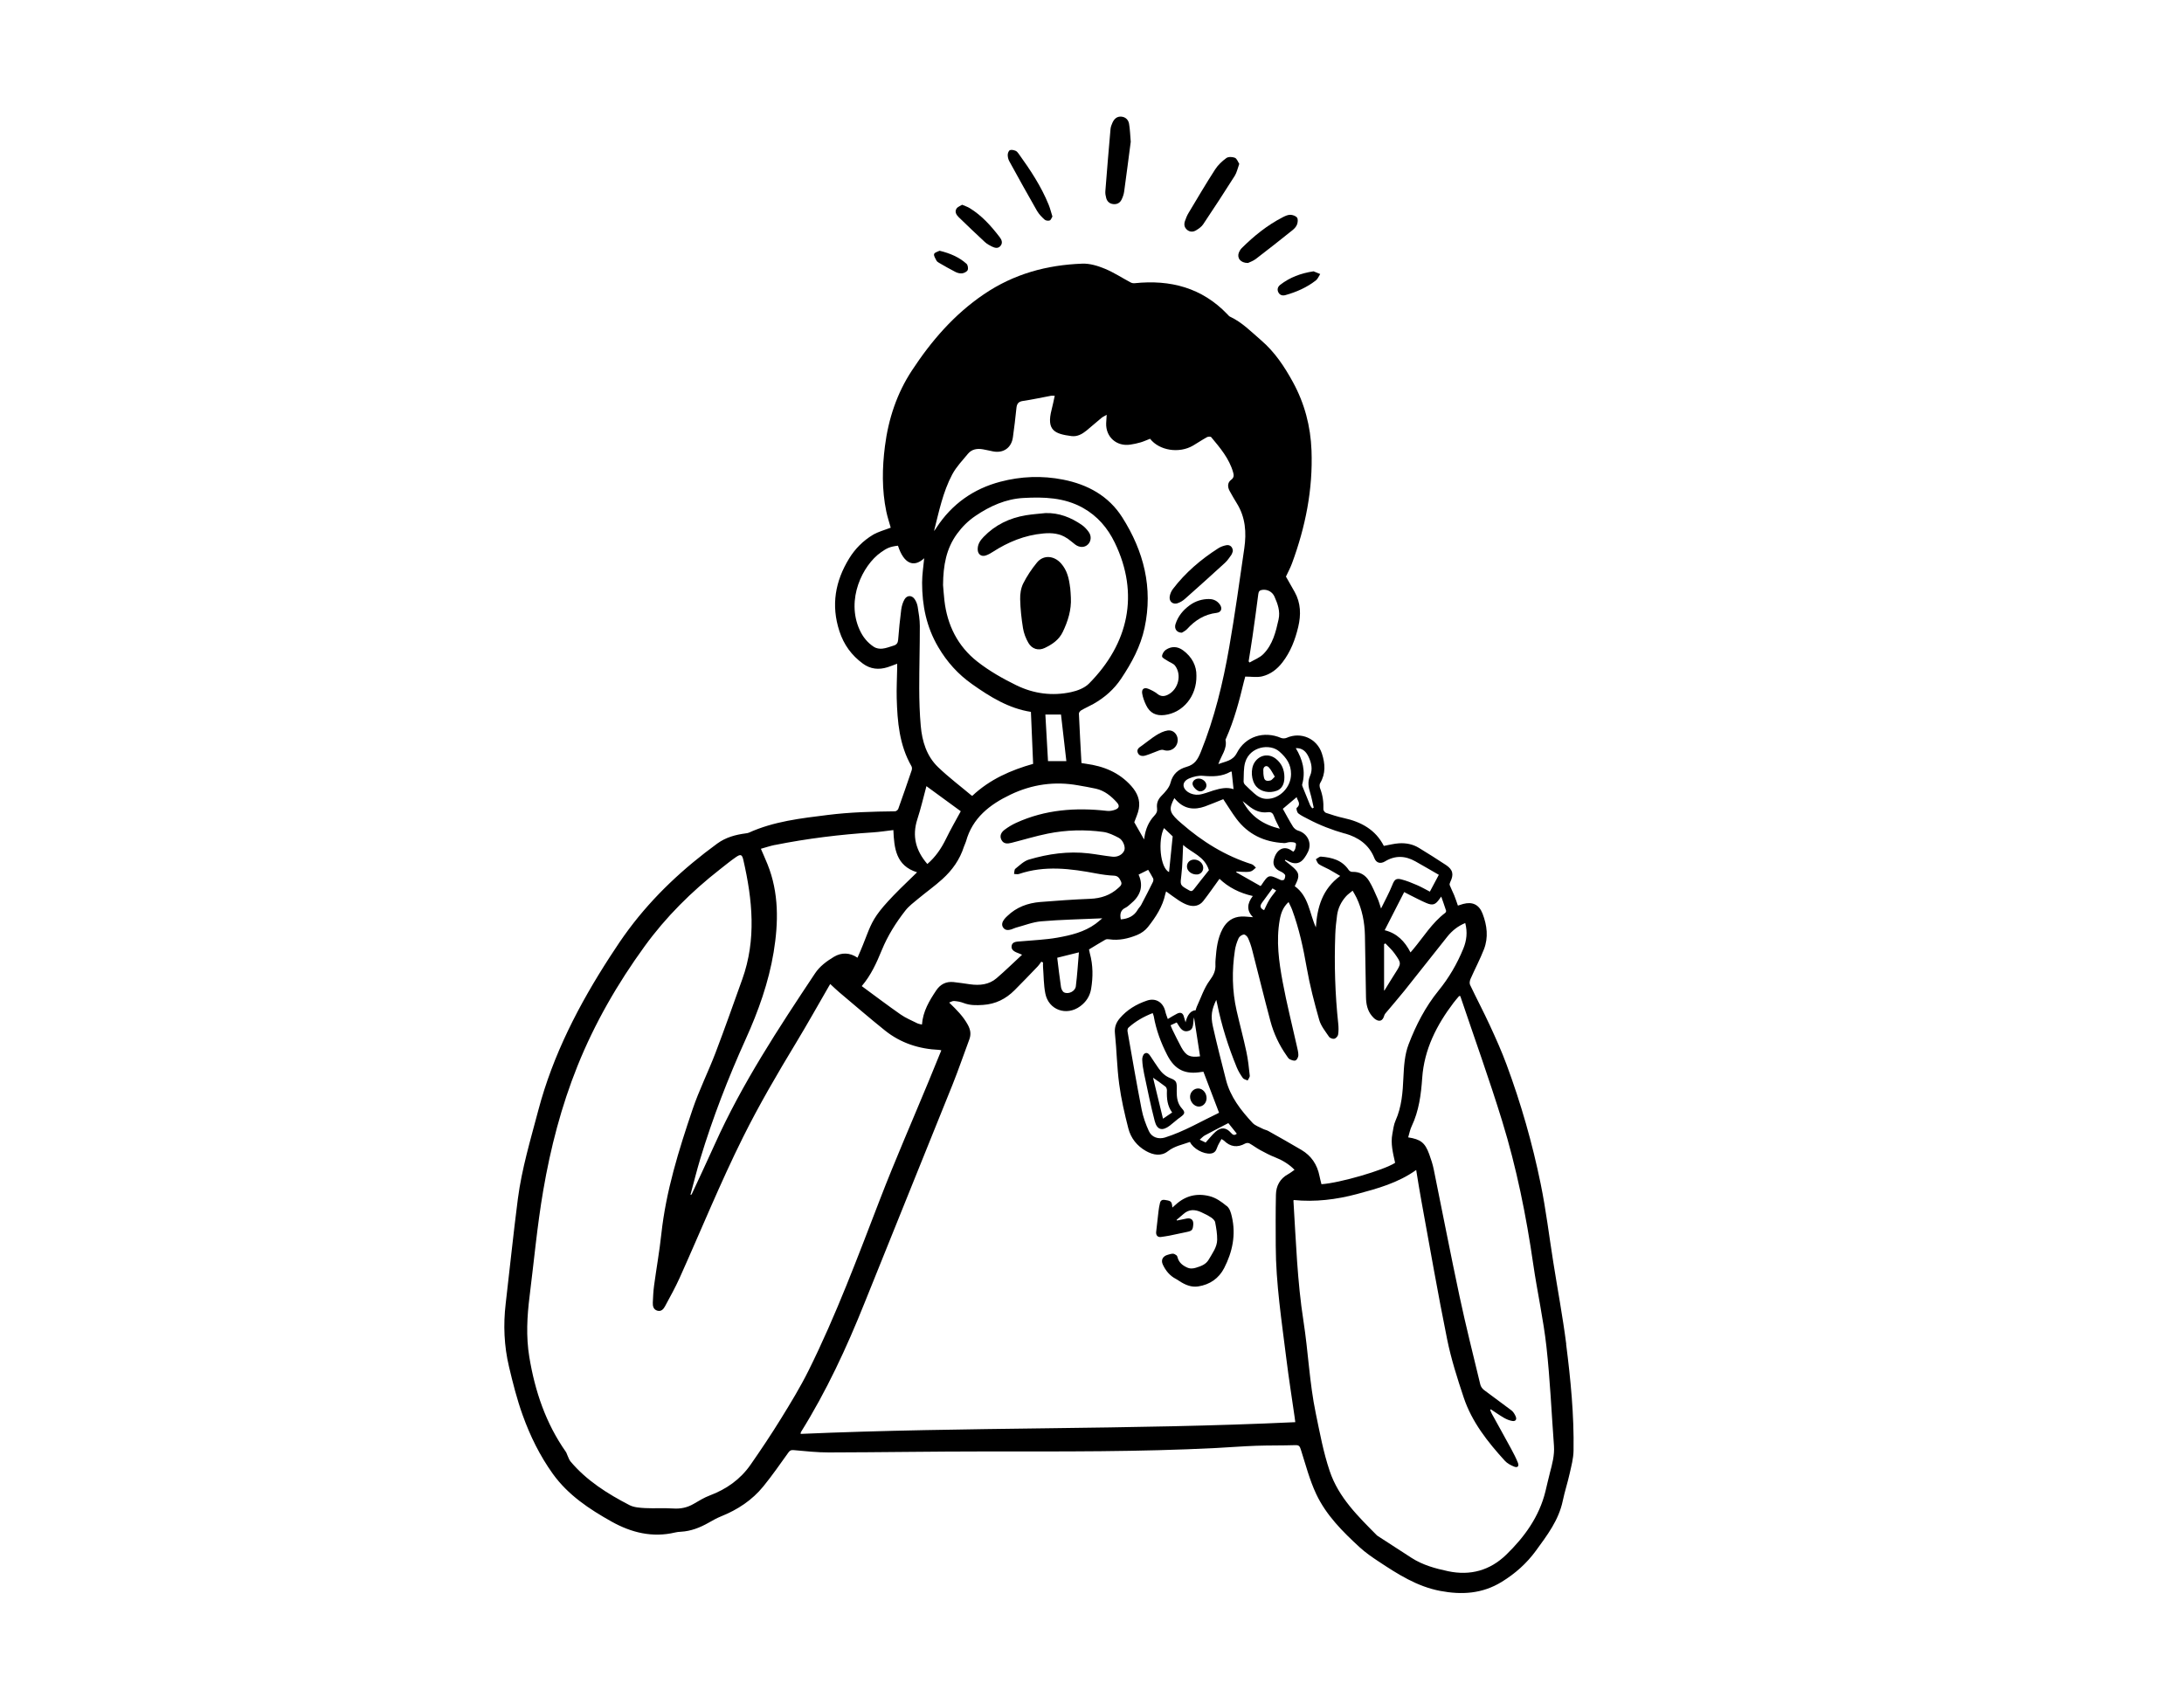
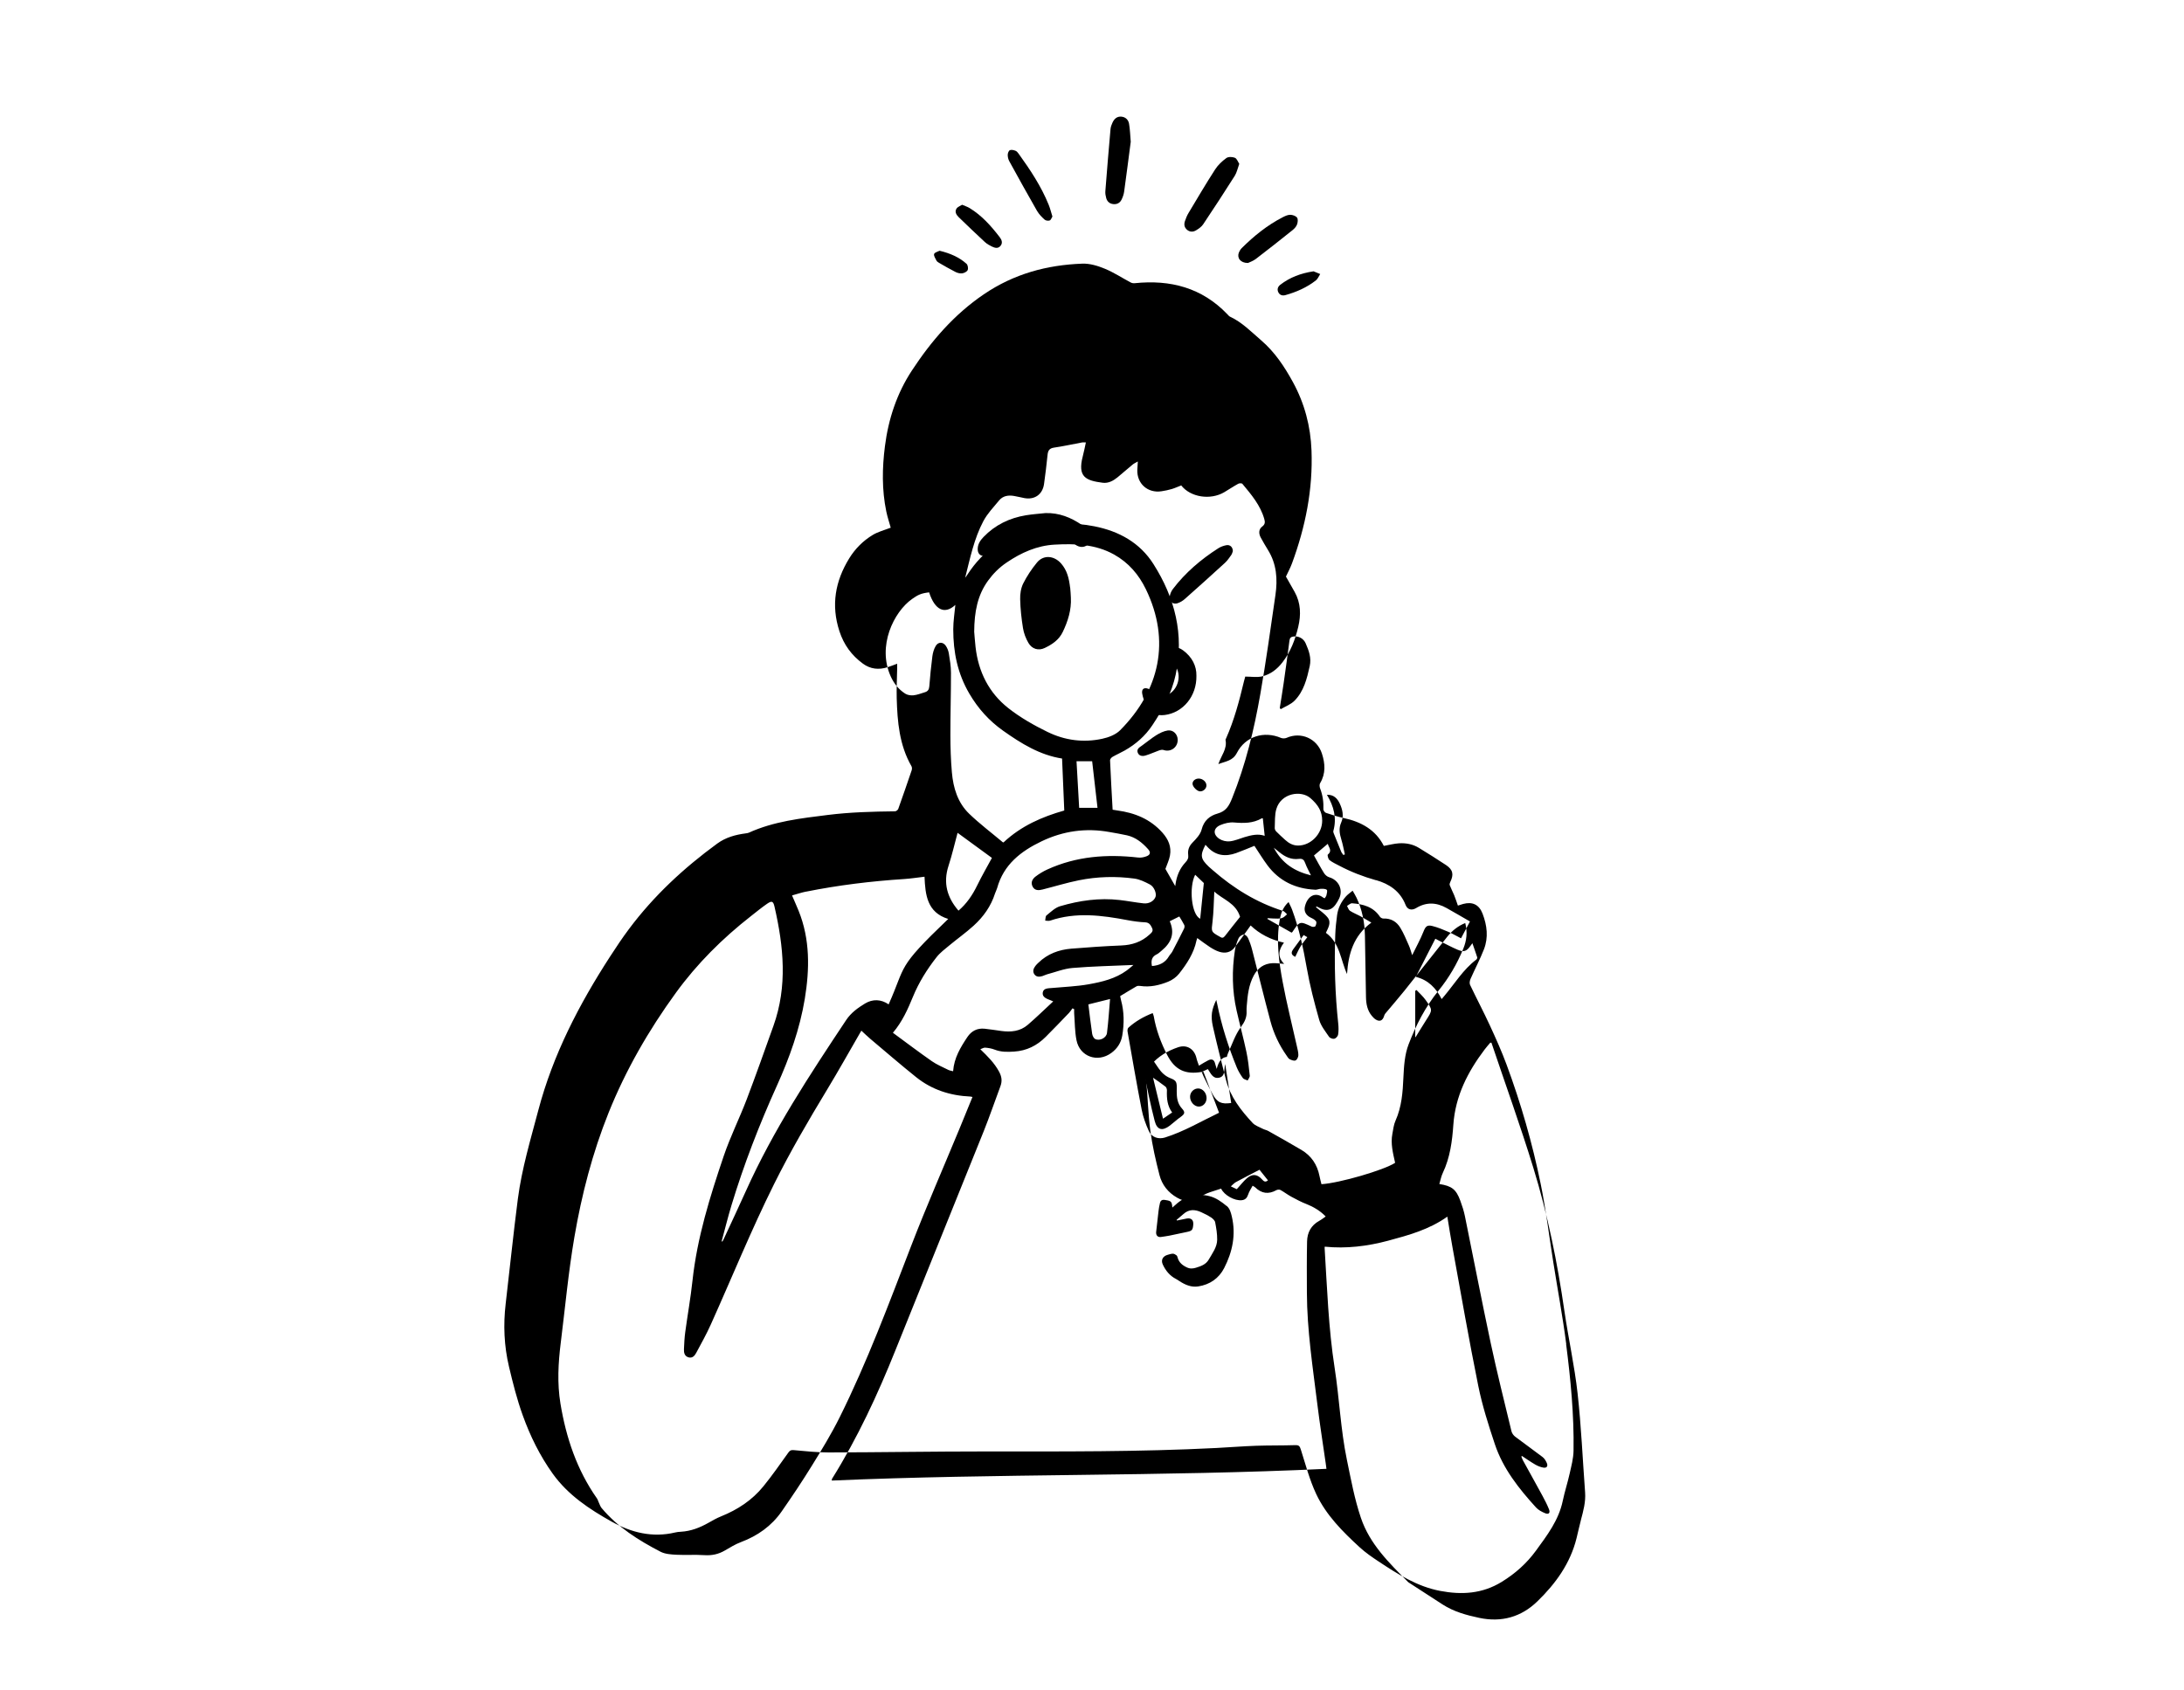
<svg xmlns="http://www.w3.org/2000/svg" id="_07" viewBox="0 0 595.28 460.73">
-   <path d="M426.9,366.44c-.96-7.49-2.36-14.92-3.54-22.39-1.13-7.11-1.99-14.27-3.43-21.31-2.26-11.05-5.37-21.9-9.29-32.49-1.34-3.63-2.93-7.17-4.55-10.68-1.72-3.73-3.65-7.37-5.41-11.09-.2-.43-.07-1.14,.14-1.61,1.19-2.7,2.58-5.32,3.65-8.06,1.26-3.24,.85-6.54-.38-9.73-.94-2.44-2.73-3.32-5.27-2.64-.48,.13-.96,.3-1.45,.45-.36-1.03-.65-1.94-1.01-2.82-.38-.92-.85-1.81-1.21-2.73-.09-.23,0-.6,.13-.85,1.01-2.05,.77-3.37-1.13-4.64-2.42-1.62-4.91-3.15-7.39-4.68-1.65-1.02-3.52-1.37-5.41-1.26-1.37,.08-2.73,.46-4.17,.71-2.25-4.42-6.19-6.57-10.94-7.6-1.64-.36-3.24-.87-4.83-1.41-.32-.11-.71-.64-.7-.97,.08-1.95-.18-3.82-.88-5.65-.17-.43-.24-1.1-.02-1.46,1.58-2.64,1.39-5.36,.49-8.11-1.33-4.09-5.72-5.99-9.62-4.26-.43,.19-1.09,.2-1.52,.02-4.66-1.98-9.71-.43-12.03,4.09-1.14,2.21-3.09,2.28-5.05,3.05,.77-2.33,2.47-4.16,1.95-6.62-.02-.1,.08-.22,.13-.33,2.22-4.99,3.62-10.25,4.88-15.54,.13-.53,.28-1.06,.37-1.37,1.65,0,3.2,.27,4.6-.06,2.26-.54,4.08-1.93,5.53-3.81,2.22-2.88,3.48-6.17,4.31-9.67,.78-3.3,.72-6.51-.98-9.55-.77-1.37-1.55-2.74-2.37-4.18,.5-1.08,1.18-2.31,1.66-3.62,3.66-9.92,5.71-20.13,5.31-30.76-.25-6.6-1.89-12.82-5.04-18.59-2.32-4.24-4.95-8.24-8.73-11.48-2.7-2.32-5.16-4.88-8.45-6.41-.27-.13-.48-.41-.7-.64-6.94-7.26-15.55-9.49-25.27-8.48-.35,.04-.77-.03-1.09-.2-2.36-1.25-4.62-2.75-7.08-3.76-1.92-.79-4.09-1.45-6.12-1.37-9.67,.36-18.63,2.78-26.84,8.36-8.15,5.54-14.34,12.76-19.61,20.79-4.07,6.19-6.4,13.2-7.34,20.63-.76,5.96-.85,11.88,.37,17.78,.33,1.59,.86,3.14,1.21,4.42-1.72,.67-3.44,1.1-4.9,1.98-2.62,1.58-4.79,3.75-6.41,6.38-3.82,6.21-4.99,12.75-2.68,19.85,1.21,3.72,3.33,6.6,6.41,8.86,2.06,1.51,4.34,1.73,6.73,.97,.8-.25,1.57-.57,2.6-.95,0,.61,0,1.03,0,1.46-.04,2.64-.19,5.28-.12,7.92,.18,6.43,.71,12.79,4.02,18.56,.17,.29,.17,.78,.06,1.11-1.19,3.52-2.41,7.03-3.66,10.53-.11,.3-.58,.66-.88,.66-6.12,.07-12.22,.23-18.31,.99-7.35,.92-14.7,1.73-21.55,4.84-.25,.11-.54,.14-.82,.18-2.8,.37-5.43,1.07-7.79,2.79-9.1,6.65-17.28,14.23-24.04,23.28-1.82,2.43-3.51,4.97-5.16,7.52-8.45,13.05-15.55,26.73-19.55,41.88-2.11,8-4.51,15.94-5.58,24.17-1.23,9.51-2.2,19.06-3.32,28.59-.68,5.78-.44,11.48,.9,17.16,1.06,4.47,2.17,8.9,3.74,13.25,2.05,5.7,4.67,11.02,8.18,15.93,4.17,5.82,9.97,9.66,16.06,13.07,5.37,3,11.12,4.43,17.31,2.96,.5-.12,1.03-.18,1.55-.2,2.74-.15,5.21-1.12,7.57-2.46,1.11-.63,2.23-1.27,3.41-1.74,4.5-1.81,8.46-4.41,11.52-8.18,2.42-2.97,4.6-6.13,6.84-9.25,.42-.58,.75-.68,1.45-.62,3.18,.28,6.37,.64,9.56,.63,14.2-.03,28.4-.27,42.59-.27,21,0,42,.13,62.98-.94,3.63-.19,7.26-.48,10.9-.61,3.55-.12,7.12-.05,10.67-.17,.98-.03,1.21,.3,1.49,1.17,1.31,4.1,2.39,8.33,4.22,12.2,2.71,5.74,7.2,10.23,11.83,14.48,1.58,1.45,3.38,2.69,5.18,3.88,5.21,3.45,10.45,6.81,16.76,8.01,5.9,1.12,11.48,.79,16.77-2.46,3.67-2.26,6.77-5,9.32-8.49,3.07-4.21,6.22-8.33,7.32-13.6,.52-2.5,1.33-4.94,1.88-7.43,.46-2.06,1.03-4.15,1.06-6.24,.16-9.74-.79-19.42-2.02-29.06Zm-27.52-114.76c.64,2.48,.37,4.74-.53,6.94-1.69,4.14-3.93,7.98-6.74,11.43-3.61,4.44-6.19,9.46-8.19,14.71-1.06,2.76-1.26,5.94-1.4,8.94-.18,4.07-.46,8.04-2.15,11.82-.5,1.11-.63,2.39-.86,3.6-.52,2.7,.18,5.31,.75,7.9-3.05,2-15.14,5.52-20.08,5.83-.18-.73-.39-1.49-.54-2.26-.61-3.07-2.21-5.48-4.91-7.08-2.99-1.78-6.03-3.47-9.06-5.18-.45-.25-.99-.33-1.45-.57-.97-.51-2.12-.87-2.83-1.64-3.17-3.42-6.04-7.07-7.23-11.72-1.23-4.84-2.48-9.68-3.57-14.56-.65-2.93-.31-4.63,.92-7.24,.1,.46,.19,.79,.26,1.13,1.21,5.94,3.03,11.68,5.33,17.28,.42,1.02,1.01,2,1.66,2.9,.25,.35,.86,.45,1.31,.66,.2-.44,.62-.91,.57-1.32-.23-2.18-.46-4.37-.92-6.51-.8-3.75-1.81-7.46-2.66-11.2-1.24-5.45-1.3-10.95-.47-16.45,.17-1.13,.53-2.26,1.01-3.31,.22-.47,.89-.94,1.41-1.01,.34-.05,.96,.52,1.15,.95,.48,1.05,.86,2.16,1.14,3.27,1.67,6.46,3.24,12.95,4.97,19.4,.9,3.38,2.39,6.53,4.41,9.4,.25,.36,.49,.81,.85,.99,.49,.24,1.19,.51,1.6,.32,.4-.18,.75-.92,.76-1.42,0-.86-.25-1.73-.44-2.59-1.29-5.78-2.75-11.52-3.83-17.33-1.04-5.58-1.82-11.22-.82-16.93,.32-1.81,.86-3.47,2.42-4.9,.36,.78,.73,1.43,.98,2.13,1.89,5.12,3.03,10.41,3.97,15.79,.84,4.79,2.07,9.52,3.4,14.2,.47,1.66,1.68,3.13,2.68,4.61,.24,.36,1.01,.64,1.44,.54,.42-.1,.96-.68,1.03-1.12,.16-.97,.14-1.99,.04-2.98-.87-8.09-1.11-16.2-.81-24.32,.06-1.75,.26-3.51,.49-5.25,.26-1.95,1.12-3.67,2.42-5.14,.48-.55,1.12-.96,1.82-1.56,.44,.79,.8,1.35,1.08,1.95,1.53,3.24,2.19,6.68,2.27,10.23,.12,5.6,.19,11.2,.29,16.79,.03,1.87,.35,3.67,1.6,5.16,.3,.36,.64,.73,1.04,.98,1.07,.68,1.89,.34,2.27-.87,.08-.26,.17-.53,.34-.73,1.73-2.08,3.52-4.11,5.21-6.22,3.92-4.9,7.79-9.85,11.7-14.75,1.29-1.61,2.86-2.89,4.91-3.73Zm-71.83,40.56c.19-.03,.39-.04,.46-.05,1.41,3.72,2.8,7.36,4.26,11.18,.12-.17,.07-.03-.02,.01-4.86,2.32-9.51,5.1-14.69,6.73-1.75,.55-3.63,.02-4.43-1.76-.85-1.87-1.57-3.86-1.96-5.88-1.38-7.06-2.59-14.15-3.84-21.24-.06-.34,.01-.86,.24-1.06,1.91-1.73,4.12-2.99,6.61-3.97,.12,.36,.24,.6,.29,.86,.65,3.74,1.96,7.25,3.69,10.61,2.07,4.02,4.93,5.36,9.4,4.56Zm-8.49-12.72c.57-.26,1.1-.5,1.67-.77,.77,1.14,1.35,2.67,2.99,2.36,1.85-.36,1.34-2.17,1.73-3.74,.57,3.7,1.1,7.12,1.64,10.62-2.72,.37-3.82-.13-5.11-2.47-.86-1.57-1.63-3.2-2.43-4.81-.17-.35-.3-.73-.49-1.19Zm9.38,30c2.06-1.12,4.15-2.18,6.36-3.33,.76,.95,1.53,1.91,2.31,2.89-.67,.56-1.09,.34-1.6-.24-1.3-1.48-2.68-1.61-4.17-.31-.94,.82-1.71,1.84-2.73,2.96-.39-.18-1-.48-1.62-.77,.48-.41,.9-.91,1.44-1.2Zm15.51-63.38c.95-1.29,1.9-2.59,2.89-3.94,.31,.18,.64,.37,1,.58-.66,.89-1.34,1.67-1.87,2.55-.54,.88-.94,1.84-1.42,2.81-.94-.42-1.3-1.03-.6-1.99Zm33.3,23.9v-12.62c.12-.08,.23-.15,.35-.23,.84,.9,1.78,1.73,2.49,2.73,1.94,2.72,1.89,2.74,.11,5.52-.97,1.51-1.89,3.05-2.84,4.58-.01,.02-.07,.01-.12,.02Zm15.58-25.61c.47,1.36,.92,2.6,1.32,3.85,.05,.16-.09,.48-.24,.6-3.6,2.72-5.91,6.58-8.75,9.95-.2,.24-.41,.48-.71,.83-1.54-3.02-3.7-5.24-7.04-6.05,1.78-3.48,3.52-6.88,5.32-10.4,.45,.23,1.03,.55,1.62,.84,1.46,.72,2.91,1.5,4.41,2.14,1.75,.74,2.48,.47,3.56-1.06,.13-.19,.28-.38,.51-.7Zm-26.26-17.2c3.62,1.03,6.59,3.02,8.05,6.76,.5,1.29,1.66,1.59,2.87,.86,2.77-1.69,5.53-1.57,8.29-.02,2.12,1.19,4.22,2.42,6.39,3.67-.86,1.62-1.62,3.04-2.44,4.59-1.21-.62-2.34-1.29-3.54-1.8-1.39-.6-2.8-1.18-4.26-1.55-1.49-.38-1.89,.15-2.46,1.59-.84,2.1-1.94,4.09-3.05,6.36-.35-1.04-.56-1.88-.91-2.66-.73-1.64-1.41-3.32-2.34-4.84-1.01-1.66-2.57-2.58-4.63-2.49-.3,.01-.74-.24-.92-.5-1.81-2.72-4.6-3.43-7.58-3.66-.44-.03-.92,.47-1.38,.72,.26,.45,.41,1.07,.8,1.33,.86,.57,1.85,.94,2.76,1.43,.97,.53,1.91,1.11,3.07,1.79-4.88,3.58-6.27,8.55-6.63,14.02-1.77-3.83-1.9-8.44-5.76-11.23,.6-1.33,1.58-2.79,.46-4.2-.86-1.08-2.1-1.87-3.16-2.78,.05-.07,.1-.15,.15-.22,.41,.21,.82,.43,1.24,.61,1.57,.69,2.9,.34,3.9-1.05,.39-.55,.76-1.13,1.04-1.75,1.12-2.43-.17-5.02-2.75-5.77-.52-.15-1.07-.62-1.37-1.09-.99-1.59-1.87-3.25-2.76-4.84,1.26-1.07,2.5-2.11,3.78-3.19,.14,.92,1.35,1.82,0,2.94-.17,.14,.09,1.21,.43,1.49,.8,.64,1.77,1.07,2.68,1.55,3.19,1.69,6.52,2.97,10.01,3.96Zm-9.92-20.93c.79,1.65,1.21,3.47,.42,5.22-.72,1.61-.43,3.08,.04,4.64,.4,1.32,.65,2.69,.96,4.04-.13,.06-.27,.12-.4,.18-.2-.3-.47-.57-.6-.9-.68-1.62-1.33-3.24-1.98-4.87-.1-.25-.22-.55-.16-.78,.98-3.51,.15-6.71-1.75-9.87,1.87-.07,2.84,1.02,3.47,2.34Zm-17.25,1.52c1.31-4.35,6.75-5.15,9.27-2.96,2.05,1.78,3.23,3.58,3.22,6.17,0,3.6-3.11,6.78-6.57,6.77-1.42,0-2.53-.64-3.53-1.55-.82-.75-1.65-1.5-2.43-2.29-.23-.23-.42-.63-.4-.94,.09-1.74-.05-3.57,.44-5.2Zm.84,11.81c1.53,1.27,3.25,2.07,5.27,1.81,1.05-.14,1.44,.27,1.77,1.19,.38,1.08,.97,2.08,1.55,3.3-4.43-1.09-7.87-3.23-10.13-7.54,.68,.55,1.11,.9,1.54,1.25Zm9.68,10.23c.54,.03,1.09-.26,1.64-.27,.54,0,1.24-.02,1.58,.29,.23,.21,.02,.97-.09,1.47-.06,.29-.3,.54-.46,.82-.17-.06-.29-.08-.38-.15-2.23-1.75-4.4-.38-5.04,2.46-.3,1.32,.37,2.39,1.63,2.99,.53,.25,1.12,.55,1.43,1,.19,.28,.01,.93-.19,1.32-.09,.17-.71,.25-.98,.12-3.28-1.53-3.29-1.54-5.28,1.45-.02,.03-.06,.05-.23,.19-2.21-1.25-4.41-2.5-6.61-3.75,.04-.06,.07-.13,.11-.2,.9,.05,1.8,.13,2.7,.12,.47,0,.98-.05,1.4-.25,.44-.21,.78-.61,1.17-.93-.37-.31-.69-.78-1.12-.92-7.21-2.28-13.48-6.17-19.14-11.11-.36-.32-.73-.62-1.08-.95-2.26-2.17-2.4-3.07-.9-5.97,.22,.24,.42,.46,.63,.68,2.2,2.32,4.84,2.61,7.71,1.59,1.73-.62,3.41-1.35,5-1.98,1.21,1.81,2.3,3.62,3.55,5.3,3.22,4.32,7.64,6.39,12.95,6.66Zm-20.42,7.39c-1.31,1.66-2.74,3.42-4.12,5.22-.4,.52-.79,.6-1.31,.24-.03-.02-.07-.04-.1-.06-2.43-1.35-2.3-1.34-1.97-4.11,.32-2.68,.33-5.39,.48-8.19,2.3,2.16,5.87,3.07,7.03,6.9Zm-9.87-9.23c-.34,3.38-.67,6.56-.99,9.73-2.43-1.12-3.09-8.67-1.37-11.99,.87,.83,1.72,1.65,2.36,2.26Zm15.79-17.63c.09-.05,.23-.02,.29-.02,.17,1.59,.34,3.15,.51,4.78-1.86-.64-3.67-.18-5.47,.35-1.34,.4-2.65,1-4.02,1.15-.94,.11-2.1-.16-2.88-.68-1.81-1.22-1.65-2.95,.33-3.77,1.14-.47,2.48-.8,3.68-.69,2.64,.23,5.18,.25,7.56-1.13Zm5.96-36.81c.55-3.88,1.1-7.76,1.59-11.65,.09-.75,.41-1.02,1.1-1.12,1.38-.19,2.73,.54,3.3,1.83,.88,1.99,1.62,3.98,1.12,6.25-.76,3.43-1.6,6.85-4.14,9.42-1,1.02-2.49,1.56-3.76,2.31-.09-.11-.17-.21-.26-.32,.35-2.24,.73-4.48,1.05-6.72Zm-81.81-44.28c1.09-2.04,2.77-3.78,4.26-5.59,1.04-1.26,2.51-1.48,4.05-1.22,.95,.16,1.88,.4,2.82,.58,2.82,.53,4.99-1,5.38-3.86,.36-2.61,.69-5.23,.95-7.86,.11-1.18,.46-1.85,1.78-2.04,2.57-.37,5.1-.94,7.65-1.41,.26-.05,.55,0,1.02,0-.29,1.31-.52,2.54-.84,3.75-1.49,5.69,.84,6.65,5.42,7.24,1.56,.2,2.89-.54,4.06-1.49,1.39-1.14,2.73-2.34,4.12-3.48,.36-.3,.81-.48,1.4-.83-.05,.88-.11,1.57-.14,2.26-.15,3.77,2.84,6.44,6.59,5.86,.95-.15,1.89-.33,2.81-.61,.87-.26,1.71-.65,2.57-.98,2.5,3.22,7.94,4.09,11.74,1.84,1.27-.75,2.5-1.58,3.79-2.29,.3-.17,.98-.18,1.14,.02,2.43,2.92,4.9,5.82,5.97,9.59,.24,.83,.24,1.45-.58,2.06-.94,.7-1.01,1.88-.36,3.04,.62,1.12,1.25,2.23,1.93,3.32,2.38,3.81,2.67,7.99,2.05,12.28-1.31,9.02-2.55,18.05-4.12,27.02-1.69,9.69-4,19.24-7.7,28.42-.84,2.08-1.64,3.52-3.96,4.16-2.09,.58-3.73,1.89-4.34,4.35-.33,1.32-1.47,2.53-2.48,3.56-.98,1-1.34,2.07-1.18,3.35,.11,.86-.13,1.39-.75,2.05-1.54,1.63-2.38,3.67-2.7,5.9-.04,.27-.08,.55-.08,.57-.87-1.52-1.81-3.16-2.68-4.69,.4-1.16,1.01-2.38,1.24-3.66,.43-2.39-.42-4.39-2.06-6.23-3.31-3.71-7.53-5.4-12.31-6.05-.47-.06-.93-.14-1.26-.2-.25-4.58-.51-9.03-.7-13.49-.01-.3,.37-.74,.68-.92,1.07-.62,2.21-1.11,3.29-1.72,3.04-1.72,5.61-3.97,7.55-6.89,2.86-4.28,5.28-8.73,6.38-13.85,2.34-10.93-.23-20.9-6.07-30.1-3.7-5.84-9.39-8.97-16.12-10.3-5.76-1.14-11.51-.91-17.12,.57-7.33,1.93-13.22,6.09-17.4,12.5-.21,.32-.41,.65-.68,.95,1.34-5.27,2.41-10.64,4.98-15.47Zm13.88,123.61c.54,.77,1.37,.72,2.18,.48,.42-.12,.81-.36,1.23-.47,2.31-.61,4.59-1.54,6.94-1.74,5.41-.46,10.84-.56,16.64-.82-.76,.63-1.27,1.1-1.83,1.5-3.1,2.26-6.75,3.12-10.4,3.77-3.25,.58-6.59,.69-9.89,1-1.04,.1-2.38,0-2.59,1.22-.22,1.27,1.04,1.72,2.07,2.11,.18,.07,.36,.15,.78,.33-2.41,2.23-4.61,4.39-6.94,6.39-2.08,1.79-4.61,2.03-7.24,1.67-1.5-.21-3-.45-4.51-.61-2.02-.21-3.6,.61-4.71,2.27-1.87,2.81-3.62,5.67-3.89,9.32-.47-.13-.91-.17-1.27-.35-1.53-.77-3.15-1.43-4.54-2.4-3.57-2.49-7.03-5.12-10.6-7.74,2.56-3.01,4.06-6.4,5.47-9.83,1.61-3.92,3.84-7.47,6.43-10.78,.97-1.23,2.28-2.21,3.5-3.22,2.18-1.81,4.51-3.46,6.6-5.36,2.67-2.42,4.73-5.31,5.84-8.8,.16-.49,.43-.95,.57-1.45,1.77-6.42,6.47-10.06,12.14-12.77,5.88-2.81,12.04-3.68,18.46-2.52,1.61,.29,3.23,.55,4.82,.91,2.36,.54,4.15,2.01,5.72,3.76,.75,.84,.65,1.53-.41,1.94-.71,.28-1.54,.44-2.29,.35-8.53-.97-16.86-.36-24.77,3.26-1.12,.51-2.19,1.16-3.17,1.9-.86,.65-1.42,1.61-.84,2.74,.59,1.16,1.68,1.08,2.73,.81,3.3-.83,6.55-1.84,9.88-2.51,5.01-1.01,10.1-1.15,15.16-.46,1.45,.2,2.88,.91,4.2,1.6,1.18,.61,1.87,2.46,1.54,3.38-.41,1.12-1.72,1.93-3.25,1.77-2.18-.23-4.34-.66-6.53-.91-5.53-.64-10.95,.13-16.23,1.69-1.37,.4-2.54,1.57-3.71,2.51-.3,.24-.25,.93-.35,1.42,.45,0,.94,.14,1.34,0,7.05-2.39,14.1-1.46,21.17-.12,1.56,.29,3.16,.51,4.74,.58,1.13,.05,1.49,.75,1.88,1.55,.42,.87-.17,1.31-.72,1.81-2.17,1.98-4.71,2.83-7.65,2.95-4.55,.18-9.1,.5-13.64,.87-3.39,.28-6.48,1.41-8.97,3.84-.29,.28-.59,.55-.82,.87-.54,.71-.83,1.52-.26,2.32Zm20.62,6.73c-.27,3.18-.46,6.24-.84,9.27-.17,1.35-2,2.24-3.21,1.64-.42-.21-.75-.92-.83-1.44-.4-2.64-.69-5.3-1.03-8,1.98-.49,3.79-.94,5.9-1.47Zm-44.03-36.31c.96-2.95,1.66-5.99,2.47-9,3.18,2.33,6.27,4.59,9.36,6.84-1.3,2.41-2.76,4.92-4.03,7.53-1.28,2.63-2.88,4.97-5.08,6.85-3.11-3.59-4.23-7.57-2.72-12.22Zm39.15-28.52c.48,4.15,.96,8.36,1.46,12.7h-5c-.24-4.15-.47-8.36-.72-12.7h4.26Zm-12.1-7.95c-3.75-1.83-7.46-3.94-10.73-6.51-5.31-4.17-8.18-9.92-8.95-16.66-.18-1.59-.28-3.18-.37-4.18,.04-5.41,.89-9.97,3.81-13.97,1.41-1.93,3.03-3.54,5.02-4.89,3.99-2.71,8.29-4.63,13.1-4.89,5.55-.3,11.09-.15,16.2,2.7,3.98,2.23,6.75,5.5,8.68,9.49,6.78,14.01,3.76,27.53-7.03,38.41-1.2,1.21-3.15,1.96-4.88,2.33-5.12,1.11-10.19,.44-14.85-1.84Zm29.72,60.59c.49-.23,.9-.66,1.33-1.01,2.59-2.12,3.67-4.68,2.2-8,.89-.44,1.73-.86,2.61-1.3,.45,.77,.96,1.53,1.35,2.33,.13,.27,.07,.72-.07,1-1.04,2.1-2.11,4.19-3.2,6.26-.24,.45-.66,.81-.91,1.26-1.01,1.76-2.61,2.5-4.63,2.66-.29-1.41-.1-2.54,1.32-3.2Zm-60.26-84.06c-.49,.83-.78,1.84-.91,2.81-.36,2.73-.62,5.48-.84,8.23-.07,.86-.42,1.34-1.19,1.57-1.03,.31-2.06,.73-3.12,.84-.73,.08-1.64-.06-2.25-.45-1.78-1.14-3.07-2.74-3.95-4.7-3.74-8.27,.81-17.56,5.79-21.09,1.63-1.16,2.48-1.57,4.67-1.83,1.57,4.88,4.28,6.1,7.15,3.42-.19,2.15-.57,4.4-.57,6.66,0,6.2,1.16,12.05,4.4,17.56,2.4,4.09,5.42,7.42,9.2,10.09,4.91,3.48,10.01,6.64,16.06,7.58,.2,4.78,.4,9.43,.6,14.17-6.02,1.7-11.76,4.19-16.55,8.69,0,0-.14,.01-.22-.05-3.06-2.57-6.27-4.99-9.14-7.75-3.13-3.01-4.35-7.05-4.72-11.28-.3-3.38-.4-6.78-.41-10.17-.01-5.68,.17-11.36,.16-17.03,0-1.75-.3-3.5-.58-5.23-.12-.73-.41-1.48-.83-2.09-.76-1.11-2.07-1.11-2.75,.05Zm-35.34,66.98c8.83-1.77,17.76-2.86,26.75-3.44,1.82-.12,3.64-.41,5.54-.63,.21,4.93,.69,9.73,6.46,11.51-14.28,13.66-11.36,12.42-16.24,23.29-2.08-1.43-4.36-1.49-6.43-.24-1.95,1.18-3.84,2.54-5.15,4.52-9.97,14.99-19.86,30.01-27.28,46.5-2.03,4.52-4.15,9-6.23,13.5-.06,.14-.17,.25-.25,.38-.06-.02-.12-.04-.18-.06,.89-3.27,1.7-6.57,2.68-9.81,3.38-11.15,7.58-21.99,12.38-32.61,3.44-7.6,6.25-15.48,7.61-23.7,1.32-8.05,1.47-16.19-1.69-24-.54-1.33-1.13-2.64-1.79-4.18,1.27-.35,2.54-.79,3.84-1.05Zm1.62,156.45c-2.62,4.25-5.4,8.4-8.25,12.5-2.77,3.99-6.58,6.68-11.13,8.39-1.52,.57-2.94,1.45-4.35,2.27-1.75,1.03-3.57,1.42-5.62,1.28-2.54-.17-5.11,.02-7.66-.11-1.44-.08-3.03-.18-4.27-.82-5.98-3.1-11.67-6.67-16.07-11.92-.38-.46-.55-1.09-.82-1.64-.15-.32-.24-.69-.44-.97-5.47-7.79-8.4-16.5-9.95-25.84-.92-5.59-.61-11.07,.08-16.6,1.2-9.6,2.08-19.25,3.71-28.78,1.98-11.59,4.94-23.01,9.33-33.94,4.68-11.65,10.93-22.5,18.32-32.67,5.8-7.99,12.73-14.87,20.49-20.94,1.45-1.13,2.87-2.31,4.38-3.35,1.29-.89,1.68-.74,2.03,.78,2.49,10.85,3.58,21.71-.29,32.5-2.4,6.69-4.76,13.41-7.29,20.05-1.98,5.19-4.48,10.18-6.26,15.43-3.76,11.1-7.25,22.28-8.52,34.02-.5,4.68-1.34,9.33-1.97,14-.21,1.54-.28,3.1-.35,4.65-.04,.95,.15,1.9,1.24,2.22,1.06,.3,1.68-.43,2.1-1.22,1.38-2.57,2.81-5.12,4-7.78,5.74-12.76,11-25.73,17.24-38.27,4.4-8.85,9.39-17.37,14.5-25.82,3.06-5.06,5.95-10.23,8.91-15.35,.1-.17,.2-.34,.37-.62,.84,.77,1.6,1.53,2.41,2.21,4.16,3.5,8.27,7.06,12.51,10.46,4.29,3.44,9.3,5.05,14.77,5.29,.15,0,.29,.06,.59,.12-1.19,2.91-2.34,5.75-3.51,8.58-4.41,10.67-9.05,21.25-13.2,32.02-6.08,15.77-11.97,31.62-19.51,46.77-2.24,4.5-4.87,8.81-7.52,13.1Zm5.39,4.12c.04-.29,.02-.43,.08-.51,6.95-11.13,12.44-22.97,17.31-35.13,7.97-19.88,16.04-39.72,24.02-59.6,1.62-4.04,3.02-8.17,4.55-12.26,.54-1.44,.38-2.65-.4-4.07-1.25-2.28-2.98-4.02-5.07-6.04,.45-.15,.91-.47,1.34-.43,.87,.07,1.76,.22,2.57,.54,1.74,.68,3.49,.65,5.31,.53,3.42-.22,6.23-1.63,8.6-4.01,2.15-2.15,4.25-4.34,6.35-6.53,.36-.37,.63-.83,.94-1.25,.16,.07,.31,.15,.47,.22,0,.4-.03,.8,0,1.19,.19,2.43,.16,4.9,.63,7.27,.89,4.5,5.77,6.23,9.5,3.48,1.61-1.18,2.65-2.76,2.98-4.76,.54-3.23,.53-6.45-.34-9.63-.1-.38-.17-.77-.24-1.1,1.52-.92,2.97-1.82,4.46-2.67,.28-.16,.7-.15,1.03-.1,2.66,.4,5.2-.19,7.62-1.17,1.1-.45,2.22-1.24,2.95-2.17,2.13-2.7,4.03-5.58,4.75-9.05,.04-.19,.11-.37,.21-.67,1.2,.86,2.29,1.71,3.45,2.46,.8,.51,1.65,1,2.55,1.28,1.57,.5,3.08,.22,4.13-1.12,1.51-1.93,2.9-3.96,4.42-6.05,2.37,2.27,5.44,3.89,9.08,4.69-1.55,2.02-1.77,3.95,.06,5.78-1.11-.07-2.14-.23-3.15-.19-2.36,.1-4.04,1.31-5.15,3.38-1.37,2.58-1.68,5.39-1.9,8.23-.04,.48-.07,.96-.05,1.44,.1,1.69-.49,2.94-1.55,4.37-1.56,2.1-2.39,4.74-3.52,7.15-.15,.32-.22,.68-.31,.99q-2,.13-2.76,3.28c-.21-.68-.34-1.06-.43-1.44-.25-1.06-.86-1.41-1.85-.93-.82,.4-1.59,.91-2.56,1.48-.23-.68-.51-1.32-.66-1.99-.55-2.52-2.58-3.86-5.01-3.04-2.87,.97-5.45,2.49-7.44,4.85-.98,1.17-1.47,2.4-1.3,4.06,.48,4.61,.54,9.26,1.16,13.85,.54,4.07,1.47,8.1,2.49,12.08,.68,2.66,2.36,4.79,4.82,6.18,1.98,1.11,4.13,1.5,5.99,.04,1.82-1.42,3.96-1.78,5.99-2.52,.83,1.8,3.69,3.39,5.66,3.16,.95-.11,1.43-.66,1.72-1.57,.26-.81,.77-1.54,1.21-2.38,.43,.27,.58,.33,.68,.43,1.75,1.73,3.67,1.97,5.79,.79,.3-.17,.84-.2,1.12-.05,1.01,.56,1.94,1.28,2.95,1.83,1.36,.74,2.74,1.47,4.19,2.03,1.68,.64,3.72,1.82,5.18,3.36-.59,.41-1.14,.86-1.75,1.19-2.23,1.22-3.27,3.19-3.32,5.61-.1,4.63-.07,9.27-.05,13.91,.03,10.35,1.63,20.56,2.89,30.8,.65,5.27,1.49,10.52,2.24,15.78,.07,.51,.14,1.02,.2,1.51-44.94,2.13-89.88,1.24-134.81,3.2Zm204.19,10.76c-.43,1.62-.78,3.26-1.18,4.89-1.7,6.92-5.73,12.47-10.71,17.29-4.37,4.24-9.74,5.77-15.82,4.48-3.5-.74-6.92-1.68-9.97-3.64-3.09-1.98-6.16-3.99-9.24-5.99-.07-.04-.14-.08-.19-.14-5.14-5.2-10.42-10.28-12.86-17.5-1.75-5.17-2.71-10.5-3.82-15.83-1.72-8.29-2.04-16.74-3.34-25.07-1.69-10.85-2.05-21.81-2.73-32.74,0-.11,.03-.23,.04-.29,5.89,.59,11.64-.12,17.28-1.63,5.59-1.5,11.19-3.03,16.13-6.56,.48,2.9,.9,5.66,1.41,8.4,2.3,12.58,4.48,25.19,7.02,37.73,1.09,5.39,2.78,10.68,4.52,15.9,2.23,6.69,6.55,12.13,11.23,17.27,.64,.7,1.59,1.2,2.5,1.57,.96,.39,1.42-.1,1.03-1.08-.5-1.26-1.13-2.47-1.77-3.66-1.75-3.23-3.55-6.44-5.32-9.66-.19-.34-.3-.71-.45-1.07,.06-.05,.12-.09,.18-.14,1.2,.79,2.38,1.62,3.62,2.34,.68,.39,1.45,.7,2.22,.83,.9,.15,1.29-.4,.93-1.24-.26-.6-.64-1.25-1.15-1.64-2.47-1.89-5.01-3.68-7.48-5.56-.46-.35-.88-.93-1.01-1.48-1.93-8-3.94-15.99-5.66-24.04-2.45-11.49-4.67-23.03-7.02-34.55-.29-1.44-.75-2.86-1.26-4.25-1.15-3.12-2.31-4.02-5.72-4.56,.31-1.03,.5-2.1,.95-3.04,1.98-4.17,2.56-8.65,2.87-13.16,.55-7.8,3.92-14.39,8.53-20.48,.48-.63,1.01-1.23,1.52-1.84,.02-.02,.07,0,.33,0,3.81,11.32,7.89,22.62,11.42,34.1,3.92,12.73,6.55,25.79,8.46,38.99,1.09,7.51,2.76,14.95,3.6,22.49,1,8.97,1.38,18.01,2.05,27.02,.19,2.61-.49,5.07-1.15,7.54Z" />
+   <path d="M426.9,366.44c-.96-7.49-2.36-14.92-3.54-22.39-1.13-7.11-1.99-14.27-3.43-21.31-2.26-11.05-5.37-21.9-9.29-32.49-1.34-3.63-2.93-7.17-4.55-10.68-1.72-3.73-3.65-7.37-5.41-11.09-.2-.43-.07-1.14,.14-1.61,1.19-2.7,2.58-5.32,3.65-8.06,1.26-3.24,.85-6.54-.38-9.73-.94-2.44-2.73-3.32-5.27-2.64-.48,.13-.96,.3-1.45,.45-.36-1.03-.65-1.94-1.01-2.82-.38-.92-.85-1.81-1.21-2.73-.09-.23,0-.6,.13-.85,1.01-2.05,.77-3.37-1.13-4.64-2.42-1.62-4.91-3.15-7.39-4.68-1.65-1.02-3.52-1.37-5.41-1.26-1.37,.08-2.73,.46-4.17,.71-2.25-4.42-6.19-6.57-10.94-7.6-1.64-.36-3.24-.87-4.83-1.41-.32-.11-.71-.64-.7-.97,.08-1.95-.18-3.82-.88-5.65-.17-.43-.24-1.1-.02-1.46,1.58-2.64,1.39-5.36,.49-8.11-1.33-4.09-5.72-5.99-9.62-4.26-.43,.19-1.09,.2-1.52,.02-4.66-1.98-9.71-.43-12.03,4.09-1.14,2.21-3.09,2.28-5.05,3.05,.77-2.33,2.47-4.16,1.95-6.62-.02-.1,.08-.22,.13-.33,2.22-4.99,3.62-10.25,4.88-15.54,.13-.53,.28-1.06,.37-1.37,1.65,0,3.2,.27,4.6-.06,2.26-.54,4.08-1.93,5.53-3.81,2.22-2.88,3.48-6.17,4.31-9.67,.78-3.3,.72-6.51-.98-9.55-.77-1.37-1.55-2.74-2.37-4.18,.5-1.08,1.18-2.31,1.66-3.62,3.66-9.92,5.71-20.13,5.31-30.76-.25-6.6-1.89-12.82-5.04-18.59-2.32-4.24-4.95-8.24-8.73-11.48-2.7-2.32-5.16-4.88-8.45-6.41-.27-.13-.48-.41-.7-.64-6.94-7.26-15.55-9.49-25.27-8.48-.35,.04-.77-.03-1.09-.2-2.36-1.25-4.62-2.75-7.08-3.76-1.92-.79-4.09-1.45-6.12-1.37-9.67,.36-18.63,2.78-26.84,8.36-8.15,5.54-14.34,12.76-19.61,20.79-4.07,6.19-6.4,13.2-7.34,20.63-.76,5.96-.85,11.88,.37,17.78,.33,1.59,.86,3.14,1.21,4.42-1.72,.67-3.44,1.1-4.9,1.98-2.62,1.58-4.79,3.75-6.41,6.38-3.82,6.21-4.99,12.75-2.68,19.85,1.21,3.72,3.33,6.6,6.41,8.86,2.06,1.51,4.34,1.73,6.73,.97,.8-.25,1.57-.57,2.6-.95,0,.61,0,1.03,0,1.46-.04,2.64-.19,5.28-.12,7.92,.18,6.43,.71,12.79,4.02,18.56,.17,.29,.17,.78,.06,1.11-1.19,3.52-2.41,7.03-3.66,10.53-.11,.3-.58,.66-.88,.66-6.12,.07-12.22,.23-18.31,.99-7.35,.92-14.7,1.73-21.55,4.84-.25,.11-.54,.14-.82,.18-2.8,.37-5.43,1.07-7.79,2.79-9.1,6.65-17.28,14.23-24.04,23.28-1.82,2.43-3.51,4.97-5.16,7.52-8.45,13.05-15.55,26.73-19.55,41.88-2.11,8-4.51,15.94-5.58,24.17-1.23,9.51-2.2,19.06-3.32,28.59-.68,5.78-.44,11.48,.9,17.16,1.06,4.47,2.17,8.9,3.74,13.25,2.05,5.7,4.67,11.02,8.18,15.93,4.17,5.82,9.97,9.66,16.06,13.07,5.37,3,11.12,4.43,17.31,2.96,.5-.12,1.03-.18,1.55-.2,2.74-.15,5.21-1.12,7.57-2.46,1.11-.63,2.23-1.27,3.41-1.74,4.5-1.81,8.46-4.41,11.52-8.18,2.42-2.97,4.6-6.13,6.84-9.25,.42-.58,.75-.68,1.45-.62,3.18,.28,6.37,.64,9.56,.63,14.2-.03,28.4-.27,42.59-.27,21,0,42,.13,62.98-.94,3.63-.19,7.26-.48,10.9-.61,3.55-.12,7.12-.05,10.67-.17,.98-.03,1.21,.3,1.49,1.17,1.31,4.1,2.39,8.33,4.22,12.2,2.71,5.74,7.2,10.23,11.83,14.48,1.58,1.45,3.38,2.69,5.18,3.88,5.21,3.45,10.45,6.81,16.76,8.01,5.9,1.12,11.48,.79,16.77-2.46,3.67-2.26,6.77-5,9.32-8.49,3.07-4.21,6.22-8.33,7.32-13.6,.52-2.5,1.33-4.94,1.88-7.43,.46-2.06,1.03-4.15,1.06-6.24,.16-9.74-.79-19.42-2.02-29.06Zm-27.52-114.76c.64,2.48,.37,4.74-.53,6.94-1.69,4.14-3.93,7.98-6.74,11.43-3.61,4.44-6.19,9.46-8.19,14.71-1.06,2.76-1.26,5.94-1.4,8.94-.18,4.07-.46,8.04-2.15,11.82-.5,1.11-.63,2.39-.86,3.6-.52,2.7,.18,5.31,.75,7.9-3.05,2-15.14,5.52-20.08,5.83-.18-.73-.39-1.49-.54-2.26-.61-3.07-2.21-5.48-4.91-7.08-2.99-1.78-6.03-3.47-9.06-5.18-.45-.25-.99-.33-1.45-.57-.97-.51-2.12-.87-2.83-1.64-3.17-3.42-6.04-7.07-7.23-11.72-1.23-4.84-2.48-9.68-3.57-14.56-.65-2.93-.31-4.63,.92-7.24,.1,.46,.19,.79,.26,1.13,1.21,5.94,3.03,11.68,5.33,17.28,.42,1.02,1.01,2,1.66,2.9,.25,.35,.86,.45,1.31,.66,.2-.44,.62-.91,.57-1.32-.23-2.18-.46-4.37-.92-6.51-.8-3.75-1.81-7.46-2.66-11.2-1.24-5.45-1.3-10.95-.47-16.45,.17-1.13,.53-2.26,1.01-3.31,.22-.47,.89-.94,1.41-1.01,.34-.05,.96,.52,1.15,.95,.48,1.05,.86,2.16,1.14,3.27,1.67,6.46,3.24,12.95,4.97,19.4,.9,3.38,2.39,6.53,4.41,9.4,.25,.36,.49,.81,.85,.99,.49,.24,1.19,.51,1.6,.32,.4-.18,.75-.92,.76-1.42,0-.86-.25-1.73-.44-2.59-1.29-5.78-2.75-11.52-3.83-17.33-1.04-5.58-1.82-11.22-.82-16.93,.32-1.81,.86-3.47,2.42-4.9,.36,.78,.73,1.43,.98,2.13,1.89,5.12,3.03,10.41,3.97,15.79,.84,4.79,2.07,9.52,3.4,14.2,.47,1.66,1.68,3.13,2.68,4.61,.24,.36,1.01,.64,1.44,.54,.42-.1,.96-.68,1.03-1.12,.16-.97,.14-1.99,.04-2.98-.87-8.09-1.11-16.2-.81-24.32,.06-1.75,.26-3.51,.49-5.25,.26-1.95,1.12-3.67,2.42-5.14,.48-.55,1.12-.96,1.82-1.56,.44,.79,.8,1.35,1.08,1.95,1.53,3.24,2.19,6.68,2.27,10.23,.12,5.6,.19,11.2,.29,16.79,.03,1.87,.35,3.67,1.6,5.16,.3,.36,.64,.73,1.04,.98,1.07,.68,1.89,.34,2.27-.87,.08-.26,.17-.53,.34-.73,1.73-2.08,3.52-4.11,5.21-6.22,3.92-4.9,7.79-9.85,11.7-14.75,1.29-1.61,2.86-2.89,4.91-3.73Zm-71.83,40.56c.19-.03,.39-.04,.46-.05,1.41,3.72,2.8,7.36,4.26,11.18,.12-.17,.07-.03-.02,.01-4.86,2.32-9.51,5.1-14.69,6.73-1.75,.55-3.63,.02-4.43-1.76-.85-1.87-1.57-3.86-1.96-5.88-1.38-7.06-2.59-14.15-3.84-21.24-.06-.34,.01-.86,.24-1.06,1.91-1.73,4.12-2.99,6.61-3.97,.12,.36,.24,.6,.29,.86,.65,3.74,1.96,7.25,3.69,10.61,2.07,4.02,4.93,5.36,9.4,4.56Zc.57-.26,1.1-.5,1.67-.77,.77,1.14,1.35,2.67,2.99,2.36,1.85-.36,1.34-2.17,1.73-3.74,.57,3.7,1.1,7.12,1.64,10.62-2.72,.37-3.82-.13-5.11-2.47-.86-1.57-1.63-3.2-2.43-4.81-.17-.35-.3-.73-.49-1.19Zm9.38,30c2.06-1.12,4.15-2.18,6.36-3.33,.76,.95,1.53,1.91,2.31,2.89-.67,.56-1.09,.34-1.6-.24-1.3-1.48-2.68-1.61-4.17-.31-.94,.82-1.71,1.84-2.73,2.96-.39-.18-1-.48-1.62-.77,.48-.41,.9-.91,1.44-1.2Zm15.51-63.38c.95-1.29,1.9-2.59,2.89-3.94,.31,.18,.64,.37,1,.58-.66,.89-1.34,1.67-1.87,2.55-.54,.88-.94,1.84-1.42,2.81-.94-.42-1.3-1.03-.6-1.99Zm33.3,23.9v-12.62c.12-.08,.23-.15,.35-.23,.84,.9,1.78,1.73,2.49,2.73,1.94,2.72,1.89,2.74,.11,5.52-.97,1.51-1.89,3.05-2.84,4.58-.01,.02-.07,.01-.12,.02Zm15.58-25.61c.47,1.36,.92,2.6,1.32,3.85,.05,.16-.09,.48-.24,.6-3.6,2.72-5.91,6.58-8.75,9.95-.2,.24-.41,.48-.71,.83-1.54-3.02-3.7-5.24-7.04-6.05,1.78-3.48,3.52-6.88,5.32-10.4,.45,.23,1.03,.55,1.62,.84,1.46,.72,2.91,1.5,4.41,2.14,1.75,.74,2.48,.47,3.56-1.06,.13-.19,.28-.38,.51-.7Zm-26.26-17.2c3.62,1.03,6.59,3.02,8.05,6.76,.5,1.29,1.66,1.59,2.87,.86,2.77-1.69,5.53-1.57,8.29-.02,2.12,1.19,4.22,2.42,6.39,3.67-.86,1.62-1.62,3.04-2.44,4.59-1.21-.62-2.34-1.29-3.54-1.8-1.39-.6-2.8-1.18-4.26-1.55-1.49-.38-1.89,.15-2.46,1.59-.84,2.1-1.94,4.09-3.05,6.36-.35-1.04-.56-1.88-.91-2.66-.73-1.64-1.41-3.32-2.34-4.84-1.01-1.66-2.57-2.58-4.63-2.49-.3,.01-.74-.24-.92-.5-1.81-2.72-4.6-3.43-7.58-3.66-.44-.03-.92,.47-1.38,.72,.26,.45,.41,1.07,.8,1.33,.86,.57,1.85,.94,2.76,1.43,.97,.53,1.91,1.11,3.07,1.79-4.88,3.58-6.27,8.55-6.63,14.02-1.77-3.83-1.9-8.44-5.76-11.23,.6-1.33,1.58-2.79,.46-4.2-.86-1.08-2.1-1.87-3.16-2.78,.05-.07,.1-.15,.15-.22,.41,.21,.82,.43,1.24,.61,1.57,.69,2.9,.34,3.9-1.05,.39-.55,.76-1.13,1.04-1.75,1.12-2.43-.17-5.02-2.75-5.77-.52-.15-1.07-.62-1.37-1.09-.99-1.59-1.87-3.25-2.76-4.84,1.26-1.07,2.5-2.11,3.78-3.19,.14,.92,1.35,1.82,0,2.94-.17,.14,.09,1.21,.43,1.49,.8,.64,1.77,1.07,2.68,1.55,3.19,1.69,6.52,2.97,10.01,3.96Zm-9.92-20.93c.79,1.65,1.21,3.47,.42,5.22-.72,1.61-.43,3.08,.04,4.64,.4,1.32,.65,2.69,.96,4.04-.13,.06-.27,.12-.4,.18-.2-.3-.47-.57-.6-.9-.68-1.62-1.33-3.24-1.98-4.87-.1-.25-.22-.55-.16-.78,.98-3.51,.15-6.71-1.75-9.87,1.87-.07,2.84,1.02,3.47,2.34Zm-17.25,1.52c1.31-4.35,6.75-5.15,9.27-2.96,2.05,1.78,3.23,3.58,3.22,6.17,0,3.6-3.11,6.78-6.57,6.77-1.42,0-2.53-.64-3.53-1.55-.82-.75-1.65-1.5-2.43-2.29-.23-.23-.42-.63-.4-.94,.09-1.74-.05-3.57,.44-5.2Zm.84,11.81c1.53,1.27,3.25,2.07,5.27,1.81,1.05-.14,1.44,.27,1.77,1.19,.38,1.08,.97,2.08,1.55,3.3-4.43-1.09-7.87-3.23-10.13-7.54,.68,.55,1.11,.9,1.54,1.25Zm9.68,10.23c.54,.03,1.09-.26,1.64-.27,.54,0,1.24-.02,1.58,.29,.23,.21,.02,.97-.09,1.47-.06,.29-.3,.54-.46,.82-.17-.06-.29-.08-.38-.15-2.23-1.75-4.4-.38-5.04,2.46-.3,1.32,.37,2.39,1.63,2.99,.53,.25,1.12,.55,1.43,1,.19,.28,.01,.93-.19,1.32-.09,.17-.71,.25-.98,.12-3.28-1.53-3.29-1.54-5.28,1.45-.02,.03-.06,.05-.23,.19-2.21-1.25-4.41-2.5-6.61-3.75,.04-.06,.07-.13,.11-.2,.9,.05,1.8,.13,2.7,.12,.47,0,.98-.05,1.4-.25,.44-.21,.78-.61,1.17-.93-.37-.31-.69-.78-1.12-.92-7.21-2.28-13.48-6.17-19.14-11.11-.36-.32-.73-.62-1.08-.95-2.26-2.17-2.4-3.07-.9-5.97,.22,.24,.42,.46,.63,.68,2.2,2.32,4.84,2.61,7.71,1.59,1.73-.62,3.41-1.35,5-1.98,1.21,1.81,2.3,3.62,3.55,5.3,3.22,4.32,7.64,6.39,12.95,6.66Zm-20.42,7.39c-1.31,1.66-2.74,3.42-4.12,5.22-.4,.52-.79,.6-1.31,.24-.03-.02-.07-.04-.1-.06-2.43-1.35-2.3-1.34-1.97-4.11,.32-2.68,.33-5.39,.48-8.19,2.3,2.16,5.87,3.07,7.03,6.9Zm-9.87-9.23c-.34,3.38-.67,6.56-.99,9.73-2.43-1.12-3.09-8.67-1.37-11.99,.87,.83,1.72,1.65,2.36,2.26Zm15.79-17.63c.09-.05,.23-.02,.29-.02,.17,1.59,.34,3.15,.51,4.78-1.86-.64-3.67-.18-5.47,.35-1.34,.4-2.65,1-4.02,1.15-.94,.11-2.1-.16-2.88-.68-1.81-1.22-1.65-2.95,.33-3.77,1.14-.47,2.48-.8,3.68-.69,2.64,.23,5.18,.25,7.56-1.13Zm5.96-36.81c.55-3.88,1.1-7.76,1.59-11.65,.09-.75,.41-1.02,1.1-1.12,1.38-.19,2.73,.54,3.3,1.83,.88,1.99,1.62,3.98,1.12,6.25-.76,3.43-1.6,6.85-4.14,9.42-1,1.02-2.49,1.56-3.76,2.31-.09-.11-.17-.21-.26-.32,.35-2.24,.73-4.48,1.05-6.72Zm-81.81-44.28c1.09-2.04,2.77-3.78,4.26-5.59,1.04-1.26,2.51-1.48,4.05-1.22,.95,.16,1.88,.4,2.82,.58,2.82,.53,4.99-1,5.38-3.86,.36-2.61,.69-5.23,.95-7.86,.11-1.18,.46-1.85,1.78-2.04,2.57-.37,5.1-.94,7.65-1.41,.26-.05,.55,0,1.02,0-.29,1.31-.52,2.54-.84,3.75-1.49,5.69,.84,6.65,5.42,7.24,1.56,.2,2.89-.54,4.06-1.49,1.39-1.14,2.73-2.34,4.12-3.48,.36-.3,.81-.48,1.4-.83-.05,.88-.11,1.57-.14,2.26-.15,3.77,2.84,6.44,6.59,5.86,.95-.15,1.89-.33,2.81-.61,.87-.26,1.71-.65,2.57-.98,2.5,3.22,7.94,4.09,11.74,1.84,1.27-.75,2.5-1.58,3.79-2.29,.3-.17,.98-.18,1.14,.02,2.43,2.92,4.9,5.82,5.97,9.59,.24,.83,.24,1.45-.58,2.06-.94,.7-1.01,1.88-.36,3.04,.62,1.12,1.25,2.23,1.93,3.32,2.38,3.81,2.67,7.99,2.05,12.28-1.31,9.02-2.55,18.05-4.12,27.02-1.69,9.69-4,19.24-7.7,28.42-.84,2.08-1.64,3.52-3.96,4.16-2.09,.58-3.73,1.89-4.34,4.35-.33,1.32-1.47,2.53-2.48,3.56-.98,1-1.34,2.07-1.18,3.35,.11,.86-.13,1.39-.75,2.05-1.54,1.63-2.38,3.67-2.7,5.9-.04,.27-.08,.55-.08,.57-.87-1.52-1.81-3.16-2.68-4.69,.4-1.16,1.01-2.38,1.24-3.66,.43-2.39-.42-4.39-2.06-6.23-3.31-3.71-7.53-5.4-12.31-6.05-.47-.06-.93-.14-1.26-.2-.25-4.58-.51-9.03-.7-13.49-.01-.3,.37-.74,.68-.92,1.07-.62,2.21-1.11,3.29-1.72,3.04-1.72,5.61-3.97,7.55-6.89,2.86-4.28,5.28-8.73,6.38-13.85,2.34-10.93-.23-20.9-6.07-30.1-3.7-5.84-9.39-8.97-16.12-10.3-5.76-1.14-11.51-.91-17.12,.57-7.33,1.93-13.22,6.09-17.4,12.5-.21,.32-.41,.65-.68,.95,1.34-5.27,2.41-10.64,4.98-15.47Zm13.88,123.61c.54,.77,1.37,.72,2.18,.48,.42-.12,.81-.36,1.23-.47,2.31-.61,4.59-1.54,6.94-1.74,5.41-.46,10.84-.56,16.64-.82-.76,.63-1.27,1.1-1.83,1.5-3.1,2.26-6.75,3.12-10.4,3.77-3.25,.58-6.59,.69-9.89,1-1.04,.1-2.38,0-2.59,1.22-.22,1.27,1.04,1.72,2.07,2.11,.18,.07,.36,.15,.78,.33-2.41,2.23-4.61,4.39-6.94,6.39-2.08,1.79-4.61,2.03-7.24,1.67-1.5-.21-3-.45-4.51-.61-2.02-.21-3.6,.61-4.71,2.27-1.87,2.81-3.62,5.67-3.89,9.32-.47-.13-.91-.17-1.27-.35-1.53-.77-3.15-1.43-4.54-2.4-3.57-2.49-7.03-5.12-10.6-7.74,2.56-3.01,4.06-6.4,5.47-9.83,1.61-3.92,3.84-7.47,6.43-10.78,.97-1.23,2.28-2.21,3.5-3.22,2.18-1.81,4.51-3.46,6.6-5.36,2.67-2.42,4.73-5.31,5.84-8.8,.16-.49,.43-.95,.57-1.45,1.77-6.42,6.47-10.06,12.14-12.77,5.88-2.81,12.04-3.68,18.46-2.52,1.61,.29,3.23,.55,4.82,.91,2.36,.54,4.15,2.01,5.72,3.76,.75,.84,.65,1.53-.41,1.94-.71,.28-1.54,.44-2.29,.35-8.53-.97-16.86-.36-24.77,3.26-1.12,.51-2.19,1.16-3.17,1.9-.86,.65-1.42,1.61-.84,2.74,.59,1.16,1.68,1.08,2.73,.81,3.3-.83,6.55-1.84,9.88-2.51,5.01-1.01,10.1-1.15,15.16-.46,1.45,.2,2.88,.91,4.2,1.6,1.18,.61,1.87,2.46,1.54,3.38-.41,1.12-1.72,1.93-3.25,1.77-2.18-.23-4.34-.66-6.53-.91-5.53-.64-10.95,.13-16.23,1.69-1.37,.4-2.54,1.57-3.71,2.51-.3,.24-.25,.93-.35,1.42,.45,0,.94,.14,1.34,0,7.05-2.39,14.1-1.46,21.17-.12,1.56,.29,3.16,.51,4.74,.58,1.13,.05,1.49,.75,1.88,1.55,.42,.87-.17,1.31-.72,1.81-2.17,1.98-4.71,2.83-7.65,2.95-4.55,.18-9.1,.5-13.64,.87-3.39,.28-6.48,1.41-8.97,3.84-.29,.28-.59,.55-.82,.87-.54,.71-.83,1.52-.26,2.32Zm20.62,6.73c-.27,3.18-.46,6.24-.84,9.27-.17,1.35-2,2.24-3.21,1.64-.42-.21-.75-.92-.83-1.44-.4-2.64-.69-5.3-1.03-8,1.98-.49,3.79-.94,5.9-1.47Zm-44.03-36.31c.96-2.95,1.66-5.99,2.47-9,3.18,2.33,6.27,4.59,9.36,6.84-1.3,2.41-2.76,4.92-4.03,7.53-1.28,2.63-2.88,4.97-5.08,6.85-3.11-3.59-4.23-7.57-2.72-12.22Zm39.15-28.52c.48,4.15,.96,8.36,1.46,12.7h-5c-.24-4.15-.47-8.36-.72-12.7h4.26Zm-12.1-7.95c-3.75-1.83-7.46-3.94-10.73-6.51-5.31-4.17-8.18-9.92-8.95-16.66-.18-1.59-.28-3.18-.37-4.18,.04-5.41,.89-9.97,3.81-13.97,1.41-1.93,3.03-3.54,5.02-4.89,3.99-2.71,8.29-4.63,13.1-4.89,5.55-.3,11.09-.15,16.2,2.7,3.98,2.23,6.75,5.5,8.68,9.49,6.78,14.01,3.76,27.53-7.03,38.41-1.2,1.21-3.15,1.96-4.88,2.33-5.12,1.11-10.19,.44-14.85-1.84Zm29.72,60.59c.49-.23,.9-.66,1.33-1.01,2.59-2.12,3.67-4.68,2.2-8,.89-.44,1.73-.86,2.61-1.3,.45,.77,.96,1.53,1.35,2.33,.13,.27,.07,.72-.07,1-1.04,2.1-2.11,4.19-3.2,6.26-.24,.45-.66,.81-.91,1.26-1.01,1.76-2.61,2.5-4.63,2.66-.29-1.41-.1-2.54,1.32-3.2Zm-60.26-84.06c-.49,.83-.78,1.84-.91,2.81-.36,2.73-.62,5.48-.84,8.23-.07,.86-.42,1.34-1.19,1.57-1.03,.31-2.06,.73-3.12,.84-.73,.08-1.64-.06-2.25-.45-1.78-1.14-3.07-2.74-3.95-4.7-3.74-8.27,.81-17.56,5.79-21.09,1.63-1.16,2.48-1.57,4.67-1.83,1.57,4.88,4.28,6.1,7.15,3.42-.19,2.15-.57,4.4-.57,6.66,0,6.2,1.16,12.05,4.4,17.56,2.4,4.09,5.42,7.42,9.2,10.09,4.91,3.48,10.01,6.64,16.06,7.58,.2,4.78,.4,9.43,.6,14.17-6.02,1.7-11.76,4.19-16.55,8.69,0,0-.14,.01-.22-.05-3.06-2.57-6.27-4.99-9.14-7.75-3.13-3.01-4.35-7.05-4.72-11.28-.3-3.38-.4-6.78-.41-10.17-.01-5.68,.17-11.36,.16-17.03,0-1.75-.3-3.5-.58-5.23-.12-.73-.41-1.48-.83-2.09-.76-1.11-2.07-1.11-2.75,.05Zm-35.34,66.98c8.83-1.77,17.76-2.86,26.75-3.44,1.82-.12,3.64-.41,5.54-.63,.21,4.93,.69,9.73,6.46,11.51-14.28,13.66-11.36,12.42-16.24,23.29-2.08-1.43-4.36-1.49-6.43-.24-1.95,1.18-3.84,2.54-5.15,4.52-9.97,14.99-19.86,30.01-27.28,46.5-2.03,4.52-4.15,9-6.23,13.5-.06,.14-.17,.25-.25,.38-.06-.02-.12-.04-.18-.06,.89-3.27,1.7-6.57,2.68-9.81,3.38-11.15,7.58-21.99,12.38-32.61,3.44-7.6,6.25-15.48,7.61-23.7,1.32-8.05,1.47-16.19-1.69-24-.54-1.33-1.13-2.64-1.79-4.18,1.27-.35,2.54-.79,3.84-1.05Zm1.62,156.45c-2.62,4.25-5.4,8.4-8.25,12.5-2.77,3.99-6.58,6.68-11.13,8.39-1.52,.57-2.94,1.45-4.35,2.27-1.75,1.03-3.57,1.42-5.62,1.28-2.54-.17-5.11,.02-7.66-.11-1.44-.08-3.03-.18-4.27-.82-5.98-3.1-11.67-6.67-16.07-11.92-.38-.46-.55-1.09-.82-1.64-.15-.32-.24-.69-.44-.97-5.47-7.79-8.4-16.5-9.95-25.84-.92-5.59-.61-11.07,.08-16.6,1.2-9.6,2.08-19.25,3.71-28.78,1.98-11.59,4.94-23.01,9.33-33.94,4.68-11.65,10.93-22.5,18.32-32.67,5.8-7.99,12.73-14.87,20.49-20.94,1.45-1.13,2.87-2.31,4.38-3.35,1.29-.89,1.68-.74,2.03,.78,2.49,10.85,3.58,21.71-.29,32.5-2.4,6.69-4.76,13.41-7.29,20.05-1.98,5.19-4.48,10.18-6.26,15.43-3.76,11.1-7.25,22.28-8.52,34.02-.5,4.68-1.34,9.33-1.97,14-.21,1.54-.28,3.1-.35,4.65-.04,.95,.15,1.9,1.24,2.22,1.06,.3,1.68-.43,2.1-1.22,1.38-2.57,2.81-5.12,4-7.78,5.74-12.76,11-25.73,17.24-38.27,4.4-8.85,9.39-17.37,14.5-25.82,3.06-5.06,5.95-10.23,8.91-15.35,.1-.17,.2-.34,.37-.62,.84,.77,1.6,1.53,2.41,2.21,4.16,3.5,8.27,7.06,12.51,10.46,4.29,3.44,9.3,5.05,14.77,5.29,.15,0,.29,.06,.59,.12-1.19,2.91-2.34,5.75-3.51,8.58-4.41,10.67-9.05,21.25-13.2,32.02-6.08,15.77-11.97,31.62-19.51,46.77-2.24,4.5-4.87,8.81-7.52,13.1Zm5.39,4.12c.04-.29,.02-.43,.08-.51,6.95-11.13,12.44-22.97,17.31-35.13,7.97-19.88,16.04-39.72,24.02-59.6,1.62-4.04,3.02-8.17,4.55-12.26,.54-1.44,.38-2.65-.4-4.07-1.25-2.28-2.98-4.02-5.07-6.04,.45-.15,.91-.47,1.34-.43,.87,.07,1.76,.22,2.57,.54,1.74,.68,3.49,.65,5.31,.53,3.42-.22,6.23-1.63,8.6-4.01,2.15-2.15,4.25-4.34,6.35-6.53,.36-.37,.63-.83,.94-1.25,.16,.07,.31,.15,.47,.22,0,.4-.03,.8,0,1.19,.19,2.43,.16,4.9,.63,7.27,.89,4.5,5.77,6.23,9.5,3.48,1.61-1.18,2.65-2.76,2.98-4.76,.54-3.23,.53-6.45-.34-9.63-.1-.38-.17-.77-.24-1.1,1.52-.92,2.97-1.82,4.46-2.67,.28-.16,.7-.15,1.03-.1,2.66,.4,5.2-.19,7.62-1.17,1.1-.45,2.22-1.24,2.95-2.17,2.13-2.7,4.03-5.58,4.75-9.05,.04-.19,.11-.37,.21-.67,1.2,.86,2.29,1.71,3.45,2.46,.8,.51,1.65,1,2.55,1.28,1.57,.5,3.08,.22,4.13-1.12,1.51-1.93,2.9-3.96,4.42-6.05,2.37,2.27,5.44,3.89,9.08,4.69-1.55,2.02-1.77,3.95,.06,5.78-1.11-.07-2.14-.23-3.15-.19-2.36,.1-4.04,1.31-5.15,3.38-1.37,2.58-1.68,5.39-1.9,8.23-.04,.48-.07,.96-.05,1.44,.1,1.69-.49,2.94-1.55,4.37-1.56,2.1-2.39,4.74-3.52,7.15-.15,.32-.22,.68-.31,.99q-2,.13-2.76,3.28c-.21-.68-.34-1.06-.43-1.44-.25-1.06-.86-1.41-1.85-.93-.82,.4-1.59,.91-2.56,1.48-.23-.68-.51-1.32-.66-1.99-.55-2.52-2.58-3.86-5.01-3.04-2.87,.97-5.45,2.49-7.44,4.85-.98,1.17-1.47,2.4-1.3,4.06,.48,4.61,.54,9.26,1.16,13.85,.54,4.07,1.47,8.1,2.49,12.08,.68,2.66,2.36,4.79,4.82,6.18,1.98,1.11,4.13,1.5,5.99,.04,1.82-1.42,3.96-1.78,5.99-2.52,.83,1.8,3.69,3.39,5.66,3.16,.95-.11,1.43-.66,1.72-1.57,.26-.81,.77-1.54,1.21-2.38,.43,.27,.58,.33,.68,.43,1.75,1.73,3.67,1.97,5.79,.79,.3-.17,.84-.2,1.12-.05,1.01,.56,1.94,1.28,2.95,1.83,1.36,.74,2.74,1.47,4.19,2.03,1.68,.64,3.72,1.82,5.18,3.36-.59,.41-1.14,.86-1.75,1.19-2.23,1.22-3.27,3.19-3.32,5.61-.1,4.63-.07,9.27-.05,13.91,.03,10.35,1.63,20.56,2.89,30.8,.65,5.27,1.49,10.52,2.24,15.78,.07,.51,.14,1.02,.2,1.51-44.94,2.13-89.88,1.24-134.81,3.2Zm204.19,10.76c-.43,1.62-.78,3.26-1.18,4.89-1.7,6.92-5.73,12.47-10.71,17.29-4.37,4.24-9.74,5.77-15.82,4.48-3.5-.74-6.92-1.68-9.97-3.64-3.09-1.98-6.16-3.99-9.24-5.99-.07-.04-.14-.08-.19-.14-5.14-5.2-10.42-10.28-12.86-17.5-1.75-5.17-2.71-10.5-3.82-15.83-1.72-8.29-2.04-16.74-3.34-25.07-1.69-10.85-2.05-21.81-2.73-32.74,0-.11,.03-.23,.04-.29,5.89,.59,11.64-.12,17.28-1.63,5.59-1.5,11.19-3.03,16.13-6.56,.48,2.9,.9,5.66,1.41,8.4,2.3,12.58,4.48,25.19,7.02,37.73,1.09,5.39,2.78,10.68,4.52,15.9,2.23,6.69,6.55,12.13,11.23,17.27,.64,.7,1.59,1.2,2.5,1.57,.96,.39,1.42-.1,1.03-1.08-.5-1.26-1.13-2.47-1.77-3.66-1.75-3.23-3.55-6.44-5.32-9.66-.19-.34-.3-.71-.45-1.07,.06-.05,.12-.09,.18-.14,1.2,.79,2.38,1.62,3.62,2.34,.68,.39,1.45,.7,2.22,.83,.9,.15,1.29-.4,.93-1.24-.26-.6-.64-1.25-1.15-1.64-2.47-1.89-5.01-3.68-7.48-5.56-.46-.35-.88-.93-1.01-1.48-1.93-8-3.94-15.99-5.66-24.04-2.45-11.49-4.67-23.03-7.02-34.55-.29-1.44-.75-2.86-1.26-4.25-1.15-3.12-2.31-4.02-5.72-4.56,.31-1.03,.5-2.1,.95-3.04,1.98-4.17,2.56-8.65,2.87-13.16,.55-7.8,3.92-14.39,8.53-20.48,.48-.63,1.01-1.23,1.52-1.84,.02-.02,.07,0,.33,0,3.81,11.32,7.89,22.62,11.42,34.1,3.92,12.73,6.55,25.79,8.46,38.99,1.09,7.51,2.76,14.95,3.6,22.49,1,8.97,1.38,18.01,2.05,27.02,.19,2.61-.49,5.07-1.15,7.54Z" />
  <path d="M303.4,55.64c1.02,.12,1.84-.29,2.29-1.2,.35-.7,.62-1.49,.72-2.26,.63-4.55,1.21-9.1,1.79-13.53-.15-1.75-.19-3.35-.46-4.91-.19-1.09-.96-1.86-2.15-1.94-1.2-.08-1.93,.66-2.38,1.67-.24,.54-.47,1.13-.52,1.71-.5,5.65-.97,11.3-1.41,16.95-.05,.62,.07,1.28,.24,1.89,.26,.92,.9,1.5,1.88,1.62Z" />
  <path d="M323.56,62.66c.78,.64,1.67,.61,2.47,.12,.7-.43,1.45-.94,1.9-1.61,2.93-4.38,5.81-8.79,8.62-13.24,.56-.89,.77-2,1.23-3.26-.36-.54-.64-1.42-1.19-1.65-.67-.28-1.79-.32-2.33,.07-1.17,.85-2.29,1.91-3.07,3.12-2.51,3.89-4.86,7.89-7.24,11.86-.41,.68-.71,1.43-.97,2.19-.31,.89-.2,1.75,.58,2.4Z" />
  <path d="M340.15,71.7c.46-.23,1.39-.53,2.13-1.09,3.37-2.57,6.69-5.2,10-7.85,.52-.41,1.03-.97,1.25-1.57,.21-.57,.3-1.46-.01-1.87-.36-.47-1.21-.75-1.85-.76-.68,0-1.39,.33-2.03,.66-4.21,2.16-7.83,5.09-11.17,8.4-.33,.33-.6,.76-.78,1.19-.61,1.47,.38,2.89,2.45,2.89Z" />
  <path d="M282.7,57.55c.51,.88,1.27,1.65,2.04,2.34,.3,.27,.99,.36,1.38,.21,.33-.12,.49-.7,.73-1.07-.36-1.16-.62-2.22-1.02-3.21-2.04-5.04-5.03-9.53-8.19-13.92-.23-.32-.52-.68-.86-.8-.48-.18-1.12-.34-1.53-.15-.34,.16-.58,.84-.58,1.29,0,.57,.15,1.21,.43,1.72,2.5,4.55,5.01,9.09,7.59,13.59Z" />
  <path d="M268.52,66.05c.52,.48,1.17,.83,1.81,1.15,.82,.4,1.72,.66,2.4-.2,.63-.79,.29-1.65-.23-2.32-2.34-3.05-4.88-5.92-8.21-7.95-.57-.35-1.22-.55-2.05-.91-.5,.33-1.2,.56-1.52,1.04-.58,.88-.05,1.72,.59,2.35,2.38,2.31,4.78,4.6,7.21,6.85Z" />
  <path d="M348.41,79.65c.38,.81,1.14,1.03,1.93,.81,3.02-.84,5.87-2.09,8.35-4.04,.51-.41,.77-1.13,1.15-1.71-.67-.27-1.34-.55-1.81-.74-3.51,.53-6.46,1.66-9.05,3.65-.66,.51-.95,1.23-.57,2.02Z" />
  <path d="M255.93,71.65c1.49,.85,2.96,1.72,4.49,2.49,.55,.28,1.25,.46,1.84,.38,.55-.07,1.29-.45,1.49-.89,.2-.45,.05-1.39-.31-1.71-2.03-1.82-4.47-2.86-7.34-3.56-.45,.24-1.34,.44-1.49,.88-.16,.47,.33,1.2,.62,1.78,.13,.26,.44,.48,.71,.63Z" />
  <path d="M311.32,189.08c.18,1.08,.58,2.16,1.06,3.15,1.03,2.17,2.71,3,5.09,2.7,4.98-.64,8.73-5.13,8.63-10.69,.06-2.7-1.2-5.14-3.64-6.94-1.5-1.11-3.16-1.17-4.7-.14-.54,.36-1.05,1.21-1.02,1.8,.03,.43,.96,.83,1.51,1.21,.66,.45,1.55,.7,2.01,1.29,1.92,2.51,.93,6.49-1.91,7.93-.98,.5-1.92,.56-2.89-.22-.73-.59-1.61-1.03-2.49-1.39-1.13-.45-1.85,.08-1.65,1.3Z" />
  <path d="M320.97,164.45c.7-.22,1.39-.64,1.95-1.13,3.68-3.26,7.34-6.55,10.96-9.87,.67-.61,1.19-1.4,1.72-2.14,.24-.35,.33-.8,.43-1.04,0-1.12-.78-1.83-1.78-1.63-.77,.15-1.56,.43-2.21,.85-4.71,3.02-8.93,6.61-12.34,11.08-.44,.58-.77,1.33-.88,2.05-.21,1.37,.85,2.26,2.17,1.84Z" />
-   <path d="M329.57,163.31c-1.93,0-3.71,.55-5.27,1.68-1.82,1.31-3.21,3-3.9,5.16-.4,1.26,.34,2.36,1.75,2.34,.32-.22,.97-.51,1.4-.98,2.19-2.42,4.77-4.04,8.09-4.43,1.23-.15,1.59-1.2,.88-2.23-.71-1.02-1.72-1.53-2.96-1.53Z" />
  <path d="M318.28,199.15c-1.08,.16-2.17,.7-3.12,1.29-1.37,.85-2.61,1.92-3.93,2.85-.67,.47-1.46,.91-1.14,1.86,.34,.99,1.3,1.07,2.12,.83,1.25-.36,2.44-.94,3.67-1.37,.39-.14,.9-.27,1.26-.14,1.93,.68,3.89-.71,3.86-2.79-.02-1.49-1.21-2.75-2.72-2.53Z" />
  <path d="M291.67,160.18c-.29-2.4-.78-4.69-2.49-6.6-1.9-2.12-4.78-2.38-6.56-.19-1.43,1.75-2.72,3.67-3.73,5.69-.63,1.26-.87,2.85-.83,4.29,.06,2.63,.35,5.27,.77,7.87,.22,1.39,.76,2.79,1.46,4.01,.96,1.69,2.75,2.23,4.46,1.41,2.03-.97,3.89-2.21,4.92-4.37,1.42-2.96,2.38-6.02,2.21-9.35-.06-.92-.08-1.84-.19-2.75Z" />
  <path d="M290.91,146.77c.75,.52,1.43,1.15,2.17,1.7,1.17,.86,2.5,.85,3.41,0,.89-.82,1.08-2.26,.28-3.4-.52-.74-1.17-1.45-1.91-1.96-2.96-2.04-6.19-3.33-9.89-3.23-1.79,.19-3.58,.31-5.35,.6-4.46,.74-8.37,2.62-11.54,5.91-.94,.97-1.66,2.07-1.59,3.5,.06,1.23,.97,1.92,2.13,1.57,.68-.21,1.32-.58,1.92-.96,4.23-2.74,8.76-4.6,13.82-5.06,2.34-.22,4.56-.02,6.54,1.35Z" />
  <path d="M315.8,291.27c-.72-1.06-1.45-2.1-2.14-3.18-.42-.65-.93-1.33-1.69-.85-.42,.26-.67,1.12-.64,1.69,.05,1.27,.25,2.54,.51,3.79,.92,4.32,1.79,8.66,2.9,12.93,.64,2.45,2.09,2.77,4.12,1.22,.98-.75,1.88-1.61,2.89-2.32,1.17-.83,1.37-1.29,.43-2.31-1.28-1.39-1.46-3.05-1.45-4.79,.09-2.44-.02-2.83-1.67-3.48-1.42-.56-2.43-1.49-3.26-2.7Zm2.26,6.09c-.07,2.1,.09,4.14,1.43,5.94-.77,.52-1.49,1.01-2.5,1.69-.93-3.84-1.83-7.52-2.71-11.17,1.2,.85,2.34,1.6,3.41,2.45,.26,.21,.39,.72,.38,1.09Z" />
  <path d="M326.73,301.69c1.17,.01,2.12-.99,2.14-2.27,.02-1.4-1-2.62-2.21-2.67-1.23-.05-2.28,.98-2.29,2.25-.01,1.38,1.13,2.68,2.37,2.69Z" />
  <path d="M347.98,215.59c1.39-.52,2.1-1.77,2.1-3.68,0-2.03-.71-3.75-2.31-5.03-1.94-1.54-4.45-1.11-5.81,.96-1.18,1.81-.95,5.01,.49,6.62,1.24,1.4,3.56,1.87,5.53,1.12Zm-2.18-6.41c.65,.66,1.05,1.58,1.67,2.56-.51,.47-.79,.93-1.16,1.03-.68,.18-1.53,.26-1.77-.68-.18-.72-.23-1.49-.21-2.24,.03-.89,.85-1.31,1.47-.68Z" />
  <path d="M326.76,212.26c-.95-.02-1.74,.63-1.72,1.43,.02,.8,1.23,2.03,2.03,2.06,.9,.04,1.74-.72,1.76-1.59,.03-.96-.97-1.88-2.07-1.9Z" />
  <path d="M326.27,238.41c.96-.04,1.69-.83,1.69-1.82,0-1.21-1.17-2.26-2.49-2.24-1.17,.01-1.98,.83-1.95,1.95,.04,1.2,1.3,2.18,2.75,2.11Z" />
  <path d="M334.31,328.77c-1.38-1.13-2.84-2.2-4.6-2.65-3.49-.9-6.61-.13-9.28,2.32-.27,.25-.56,.49-.89,.78-.12-1.61-.32-1.82-1.85-2.05-.07,0-.14-.02-.2-.04-.67-.11-1.15,.14-1.31,.79-.19,.75-.32,1.51-.41,2.28-.23,1.88-.43,3.76-.64,5.63-.11,.94,.42,1.53,1.28,1.41,.78-.12,1.57-.21,2.35-.37,1.57-.31,3.13-.67,4.69-.99,1.46-.3,1.67-.54,1.79-2.03,.1-1.24-.56-1.86-1.79-1.64-.89,.16-1.77,.36-2.65,.54-.04-.06-.07-.11-.11-.17,.63-.54,1.28-1.06,1.9-1.62,1.48-1.33,3.12-1.25,4.79-.49,.94,.42,1.86,.89,2.72,1.45,.47,.31,1.02,.82,1.11,1.32,.3,1.56,.57,3.15,.55,4.73-.02,2.04-1.29,3.66-2.26,5.37-.79,1.4-2.13,1.85-3.51,2.28-.81,.25-1.6,.33-2.46-.07-1.23-.57-2.17-1.33-2.55-2.68-.06-.22-.13-.49-.29-.61-.29-.22-.65-.46-.98-.46-.49,0-.98,.17-1.46,.31-1.31,.37-1.88,1.41-1.31,2.64,.77,1.67,1.9,3.06,3.58,3.93,.34,.18,.66,.4,.98,.61,1.55,1,3.2,1.72,5.1,1.43,3.17-.49,5.61-2.19,7.06-4.99,2.27-4.42,3.26-9.1,2.09-14.08-.26-1.09-.54-2.18-1.42-2.9Z" />
</svg>